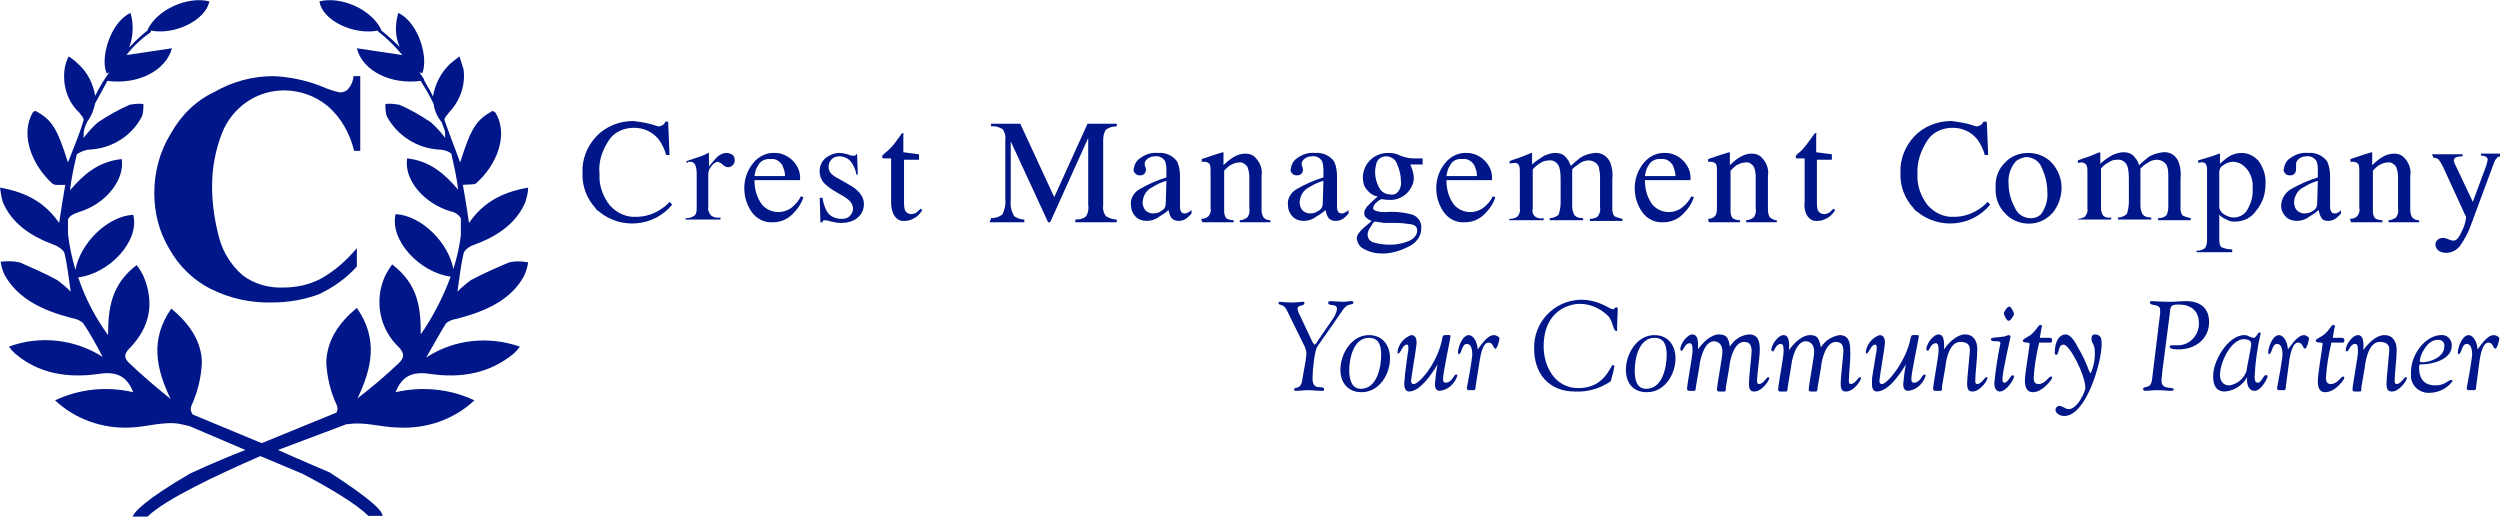
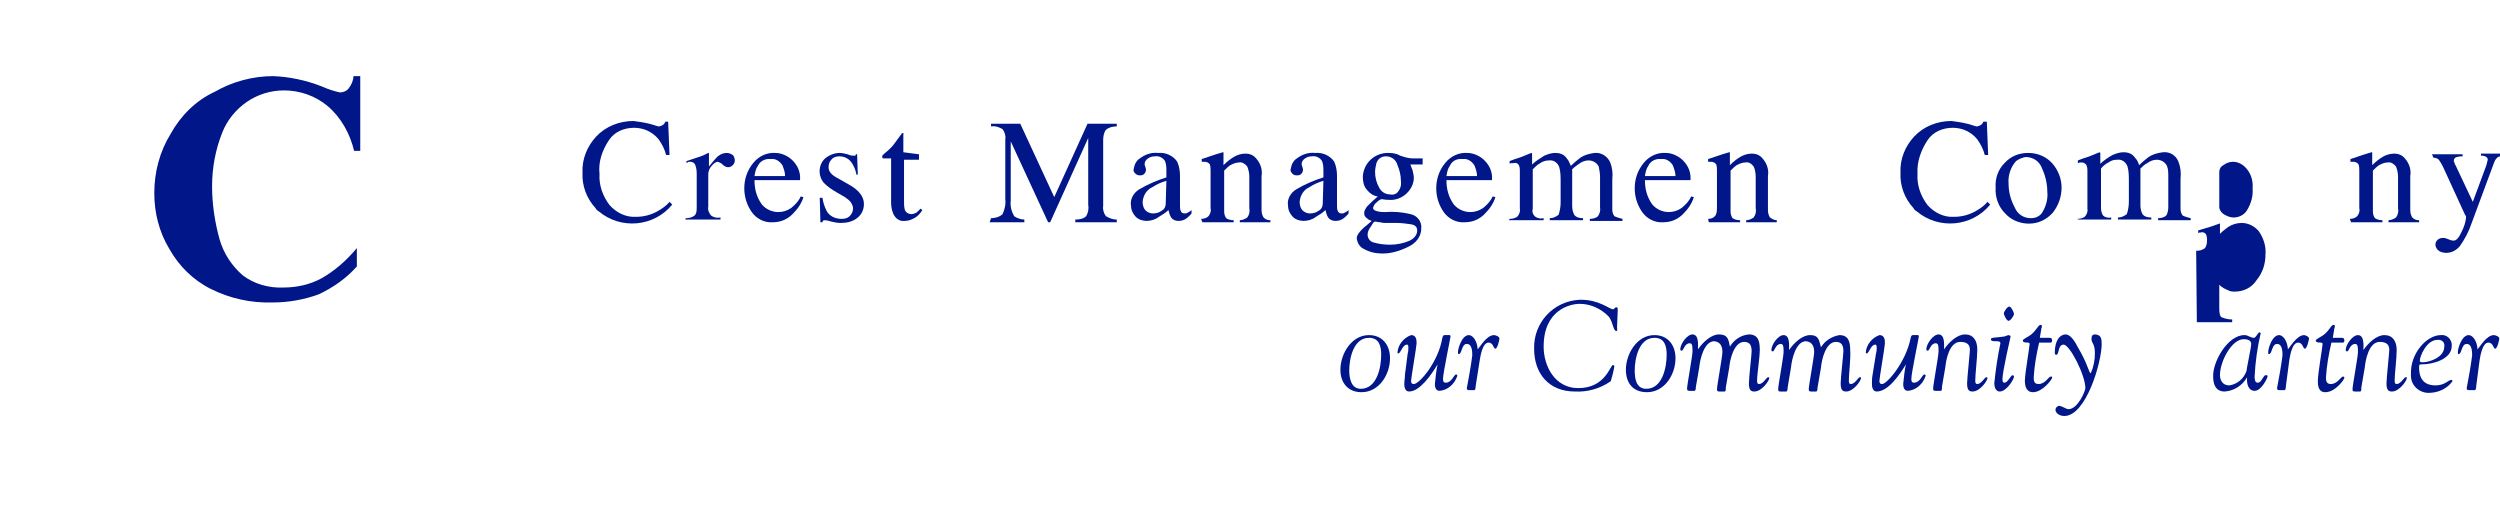
<svg xmlns="http://www.w3.org/2000/svg" version="1.1" id="Layer_1" x="0px" y="0px" viewBox="0 0 367.8 76" style="enable-background:new 0 0 367.8 76;" xml:space="preserve">
  <style type="text/css">
	.st0{fill:#001689;}
</style>
  <title>crest-logo</title>
  <path class="st0" d="M95.5,18.2c0.5,0.1,0.9,0.3,1.4,0.4c0.2,0,0.4-0.1,0.6-0.2c0.2-0.1,0.3-0.3,0.4-0.5h0.4l0.2,4.9H98  c-0.2-0.8-0.6-1.6-1.1-2.3c-0.9-1.1-2.2-1.7-3.6-1.7c-1.5,0-2.9,0.6-3.7,1.8c-1,1.5-1.6,3.2-1.4,5c-0.1,1.7,0.5,3.3,1.5,4.6  c1,1.1,2.4,1.8,3.9,1.7c1.1,0,2.2-0.3,3.1-0.8c0.7-0.4,1.3-0.8,1.8-1.4l0.4,0.4c-2.7,3.3-7.6,3.7-10.8,1c-0.2-0.1-0.4-0.3-0.5-0.5  c-1.3-1.4-2-3.3-1.9-5.2c-0.1-2,0.7-3.9,2-5.3c1.4-1.5,3.4-2.3,5.5-2.3C93.9,17.9,94.7,18,95.5,18.2z" />
  <path class="st0" d="M100.9,32.1c0.5,0,0.9-0.1,1.3-0.4c0.2-0.2,0.3-0.5,0.3-1.1v-4.8c0-0.5,0-1-0.2-1.5c-0.1-0.3-0.4-0.5-0.7-0.5  h-0.3L101,24v-0.3l1.2-0.4l0.9-0.3c0.3-0.1,0.7-0.3,1.1-0.5c0,0,0.1,0,0.1,0c0,0.1,0,0.1,0,0.2v1.8c0.4-0.5,0.8-1,1.3-1.5  c0.4-0.3,0.8-0.5,1.3-0.5c0.3,0,0.6,0.1,0.9,0.3c0.2,0.2,0.3,0.5,0.3,0.8c0,0.3-0.1,0.5-0.3,0.7c-0.2,0.2-0.4,0.3-0.7,0.3  c-0.3,0-0.6-0.2-0.8-0.4c-0.2-0.2-0.4-0.3-0.7-0.4c-0.2,0-0.6,0.2-0.9,0.6c-0.3,0.3-0.5,0.8-0.5,1.2v4.8c-0.1,0.5,0.1,0.9,0.4,1.3  c0.4,0.3,0.9,0.4,1.4,0.3v0.3h-5.2L100.9,32.1z" />
  <path class="st0" d="M116.6,23.6c0.8,0.8,1.2,1.8,1.1,2.9h-6.7c0,1.3,0.3,2.5,1.1,3.6c0.6,0.7,1.5,1.1,2.4,1.1  c0.7,0,1.3-0.2,1.9-0.6c0.6-0.5,1.1-1,1.4-1.7l0.4,0.1c-0.3,1-0.9,1.8-1.6,2.5c-0.8,0.8-1.8,1.2-2.9,1.2c-1.2,0.1-2.4-0.5-3.1-1.5  c-0.7-1-1.1-2.2-1.1-3.5c0-1.3,0.4-2.6,1.3-3.7c0.8-1,2-1.6,3.3-1.5C114.9,22.5,115.9,22.9,116.6,23.6z M111.5,24.4  c-0.3,0.4-0.4,0.9-0.5,1.5h4.5c0-0.6-0.2-1.1-0.4-1.6c-0.4-0.6-1-1-1.7-0.9C112.6,23.3,111.8,23.7,111.5,24.4L111.5,24.4z" />
  <path class="st0" d="M120.6,29.1h0.4c0.1,0.7,0.3,1.3,0.6,1.9c0.4,0.8,1.3,1.2,2.2,1.2c0.5,0,0.9-0.1,1.2-0.4  c0.3-0.3,0.5-0.7,0.5-1.1c0-0.3-0.1-0.6-0.3-0.9c-0.2-0.3-0.6-0.6-0.9-0.8l-1.2-0.7c-0.7-0.4-1.3-0.8-1.9-1.4  c-0.9-1.1-0.8-2.7,0.2-3.6c0.6-0.5,1.4-0.8,2.1-0.8c0.4,0,0.8,0.1,1.2,0.2c0.2,0.1,0.5,0.2,0.8,0.2c0.1,0,0.2,0,0.3,0  c0.1,0,0.1-0.1,0.1-0.2h0.2l0.1,3H126c-0.1-0.6-0.3-1.1-0.6-1.6c-0.4-0.7-1.1-1.1-1.9-1.1c-0.4,0-0.9,0.1-1.2,0.5  c-0.3,0.3-0.4,0.7-0.4,1.1c0,0.7,0.5,1.2,1.5,1.7l1.4,0.8c1.5,0.8,2.3,1.8,2.3,2.9c0,0.8-0.3,1.5-0.9,2c-0.7,0.6-1.6,0.8-2.5,0.8  c-0.5,0-1-0.1-1.4-0.2c-0.3-0.1-0.7-0.2-1-0.2c-0.1,0-0.2,0-0.2,0.1c-0.1,0.1-0.1,0.1-0.1,0.2h-0.3L120.6,29.1z" />
  <path class="st0" d="M135.2,22.7v0.8h-2.2v6.1c0,0.4,0,0.8,0.1,1.2c0.1,0.4,0.5,0.7,1,0.7c0.2,0,0.5-0.1,0.7-0.2  c0.2-0.2,0.5-0.4,0.6-0.6l0.3,0.2l-0.2,0.3c-0.3,0.4-0.7,0.8-1.2,1c-0.4,0.2-0.8,0.3-1.2,0.3c-0.8,0.1-1.4-0.4-1.7-1.1  c-0.2-0.5-0.3-1-0.3-1.6v-6.5h-1.2l-0.1-0.1c0,0,0-0.1,0-0.1c0-0.1,0-0.1,0-0.2l0.3-0.3c0.4-0.3,0.7-0.6,1.1-1  c0.2-0.2,0.7-0.9,1.5-2c0.1,0,0.1,0,0.2,0s0,0.1,0,0.2v2.6L135.2,22.7z" />
  <path class="st0" d="M145.8,32.1c0.6,0,1.3-0.2,1.7-0.6c0.3-0.7,0.5-1.4,0.4-2.2v-8.8c0.1-0.5-0.1-1.1-0.4-1.5  c-0.5-0.3-1.1-0.5-1.7-0.4v-0.4h4.3l5,10.8l4.9-10.8h4.3v0.4c-0.6,0-1.1,0.1-1.6,0.5c-0.3,0.4-0.4,1-0.4,1.5v9.7  c-0.1,0.5,0.1,1.1,0.4,1.5c0.5,0.3,1,0.5,1.6,0.5v0.4h-6.1v-0.4c0.6,0,1.2-0.1,1.6-0.5c0.3-0.5,0.4-1.1,0.3-1.7v-9.8l-5.6,12.4h-0.3  l-5.5-11.9v8.7c-0.1,0.8,0.1,1.6,0.5,2.3c0.4,0.3,1,0.5,1.5,0.5v0.4h-5.1L145.8,32.1z" />
  <path class="st0" d="M167.7,27.8c1.2-0.7,2.6-1.3,3.9-1.7v-0.9c0-0.5,0-1-0.2-1.5c-0.3-0.5-0.9-0.8-1.5-0.7c-0.4,0-0.7,0.1-1,0.3  c-0.3,0.2-0.5,0.5-0.5,0.8c0,0.1,0,0.3,0.1,0.4c0,0.2,0.1,0.3,0.1,0.4c0,0.3-0.1,0.6-0.4,0.8c-0.2,0.1-0.4,0.1-0.5,0.1  c-0.3,0-0.5-0.1-0.7-0.3c-0.2-0.2-0.3-0.4-0.2-0.7c0.1-0.6,0.4-1.2,0.9-1.5c0.8-0.6,1.7-0.9,2.7-0.8c1.1-0.1,2.2,0.4,2.8,1.3  c0.3,0.7,0.4,1.4,0.4,2.1v4.3c0,0.3,0,0.6,0.1,0.8c0.1,0.3,0.3,0.4,0.6,0.4c0.1,0,0.3,0,0.4-0.1c0.2-0.1,0.4-0.2,0.6-0.4v0.5  c-0.2,0.3-0.5,0.5-0.7,0.7c-0.4,0.3-0.8,0.4-1.2,0.4c-0.4,0-0.8-0.1-1.1-0.5c-0.2-0.3-0.3-0.7-0.4-1.1c-0.4,0.4-0.9,0.7-1.4,1  c-0.5,0.4-1.2,0.6-1.8,0.6c-0.6,0-1.2-0.2-1.6-0.6c-0.4-0.4-0.7-1-0.7-1.6C166.2,29.3,166.8,28.3,167.7,27.8z M171.6,26.6  c-0.7,0.2-1.4,0.5-2,0.9c-0.9,0.4-1.4,1.2-1.5,2.2c0,0.6,0.2,1.1,0.6,1.4c0.3,0.2,0.6,0.3,0.9,0.3c0.5,0,0.9-0.1,1.3-0.4  c0.4-0.2,0.6-0.6,0.6-1L171.6,26.6z" />
  <path class="st0" d="M176.7,32.2c0.4,0,0.8-0.1,1.1-0.4c0.3-0.4,0.4-0.8,0.3-1.2v-5.4c0-0.3,0-0.7-0.1-1c-0.2-0.3-0.5-0.4-0.8-0.4  h-0.2h-0.2v-0.4l2.1-0.7l1-0.3c0.1,0,0.1,0,0.1,0c0,0,0,0.1,0,0.2v1.7c0.5-0.5,1-0.9,1.5-1.2c0.5-0.3,1.1-0.5,1.7-0.5  c0.5,0,0.9,0.1,1.3,0.4c0.8,0.7,1.3,1.8,1.1,2.9v5c0,0.4,0.1,0.8,0.3,1.1c0.3,0.3,0.6,0.4,1,0.4v0.3h-4.5v-0.3  c0.4,0,0.8-0.2,1.1-0.4c0.3-0.4,0.4-0.9,0.3-1.4v-4.6c0-0.5-0.1-1-0.3-1.5c-0.3-0.4-0.8-0.7-1.2-0.6c-0.5,0-0.9,0.2-1.3,0.4  c-0.3,0.2-0.6,0.5-0.9,0.8v6c0,0.4,0.1,0.7,0.3,1c0.3,0.2,0.7,0.3,1.1,0.3v0.3h-4.6L176.7,32.2z" />
  <path class="st0" d="M190.8,27.8c1.2-0.7,2.6-1.3,3.9-1.7v-0.9c0-0.5,0-1-0.2-1.5c-0.3-0.5-0.9-0.8-1.5-0.7c-0.4,0-0.7,0.1-1,0.3  c-0.3,0.2-0.5,0.5-0.5,0.8c0,0.1,0,0.3,0.1,0.4c0,0.2,0.1,0.3,0.1,0.4c0,0.3-0.1,0.6-0.4,0.8c-0.2,0.1-0.3,0.1-0.5,0.1  c-0.3,0-0.6-0.1-0.7-0.3c-0.2-0.2-0.3-0.4-0.2-0.7c0.1-0.6,0.4-1.2,0.9-1.5c0.8-0.6,1.7-0.9,2.7-0.8c1.1-0.1,2.2,0.4,2.8,1.3  c0.3,0.7,0.4,1.4,0.4,2.1v4.3c0,0.3,0,0.6,0.1,0.8c0.1,0.3,0.3,0.4,0.6,0.4c0.1,0,0.3,0,0.4-0.1c0.2-0.1,0.4-0.2,0.6-0.4v0.5  c-0.2,0.3-0.5,0.5-0.7,0.7c-0.4,0.3-0.8,0.4-1.2,0.4c-0.4,0-0.8-0.1-1.1-0.5c-0.2-0.3-0.3-0.7-0.4-1.1c-0.4,0.4-0.9,0.7-1.4,1  c-0.5,0.4-1.2,0.6-1.8,0.6c-0.6,0-1.2-0.2-1.6-0.6c-0.4-0.4-0.7-1-0.7-1.6C189.3,29.3,189.9,28.3,190.8,27.8z M194.7,26.6  c-0.7,0.2-1.4,0.5-2,0.9c-0.9,0.4-1.4,1.2-1.5,2.2c0,0.6,0.2,1.1,0.6,1.4c0.3,0.2,0.6,0.3,0.9,0.3c0.5,0,0.9-0.1,1.3-0.4  c0.4-0.2,0.6-0.6,0.6-1L194.7,26.6z" />
  <path class="st0" d="M201,27.8c-0.4-0.5-0.5-1.2-0.5-1.8c0.1-2,1.7-3.5,3.7-3.5c0,0,0,0,0.1,0c0.6,0,1.2,0.1,1.7,0.4  c0.6,0.2,1.2,0.4,1.8,0.4h0.7c0.3,0,0.5,0,0.6,0h0.2v0.9h-1.8c0.1,0.3,0.2,0.6,0.3,0.8c0.1,0.4,0.2,0.8,0.2,1.2c0,0.8-0.4,1.6-1,2.2  c-0.7,0.7-1.7,1.1-2.7,1c-0.2,0-0.5,0-1-0.1c-0.2,0-0.5,0.2-0.8,0.5c-0.3,0.2-0.4,0.5-0.5,0.8c0,0.2,0.2,0.4,0.7,0.5  c0.4,0.1,0.7,0.1,1.1,0.1c1.2-0.1,2.5,0,3.7,0.3c1,0.2,1.7,1.1,1.6,2.1c0,1.2-0.8,2.2-1.9,2.7c-1.2,0.6-2.5,1-3.8,1  c-1,0-1.9-0.2-2.8-0.7c-0.6-0.3-0.9-0.9-1-1.5c0-0.3,0.1-0.5,0.3-0.8c0.3-0.4,0.7-0.8,1.1-1.1l0.7-0.6l0.1-0.1  c-0.3-0.1-0.5-0.2-0.7-0.4c-0.3-0.2-0.4-0.4-0.4-0.8c0-0.3,0.2-0.6,0.4-0.9c0.5-0.5,1-1,1.6-1.5C201.9,28.8,201.4,28.3,201,27.8z   M202.2,35.7c0.7,0.2,1.5,0.3,2.3,0.3c1,0,2-0.2,2.9-0.6c0.6-0.3,1.1-0.8,1.1-1.5c0-0.5-0.3-0.8-0.9-0.9c-0.7-0.1-1.4-0.2-2.1-0.2  h-0.8h-0.8c-0.3,0-0.5,0-0.8-0.1c-0.4,0-0.6-0.1-0.8-0.1s-0.3,0.2-0.6,0.7c-0.3,0.4-0.5,0.8-0.5,1.2  C201.2,35.1,201.6,35.6,202.2,35.7L202.2,35.7z M205.5,28.4c0.5-0.5,0.7-1.1,0.6-1.8c0-0.8-0.2-1.6-0.5-2.3  c-0.2-0.8-0.9-1.3-1.7-1.3c-0.7,0-1.2,0.4-1.4,1c-0.1,0.4-0.2,0.9-0.2,1.3c0,0.8,0.2,1.6,0.6,2.3c0.3,0.6,0.9,1,1.6,1  C204.9,28.7,205.2,28.6,205.5,28.4z" />
  <path class="st0" d="M218.4,23.6c0.8,0.8,1.2,1.8,1.1,2.9h-6.7c0,1.3,0.3,2.5,1.1,3.6c0.6,0.7,1.5,1.1,2.4,1.1  c0.7,0,1.3-0.2,1.9-0.6c0.6-0.5,1.1-1,1.4-1.7l0.4,0.1c-0.3,1-0.9,1.8-1.6,2.5c-0.8,0.8-1.8,1.2-2.9,1.2c-1.2,0.1-2.4-0.5-3.1-1.5  c-0.7-1-1.1-2.2-1.1-3.5c0-1.3,0.4-2.6,1.3-3.7c0.8-1,2-1.6,3.3-1.5C216.7,22.5,217.7,22.9,218.4,23.6z M213.3,24.4  c-0.3,0.4-0.4,0.9-0.5,1.5h4.5c0-0.6-0.2-1.1-0.4-1.6c-0.4-0.6-1-1-1.7-0.9C214.3,23.3,213.6,23.7,213.3,24.4L213.3,24.4z" />
  <path class="st0" d="M222.1,32.2c0.4,0,0.8-0.1,1.1-0.3c0.3-0.3,0.5-0.8,0.4-1.2v-5.5c0-0.3,0-0.7-0.2-1c-0.2-0.2-0.4-0.3-0.7-0.2  c-0.1,0-0.2,0-0.3,0c-0.1,0-0.2,0-0.3,0.1v-0.4l0.8-0.3c0.3-0.1,0.7-0.2,1.4-0.5s1-0.4,1-0.4c0,0,0.1,0,0.1,0.1c0,0,0,0.1,0,0.2v1.4  c0.5-0.5,1.2-0.9,1.8-1.3c0.5-0.2,1-0.4,1.6-0.4c0.7,0,1.3,0.2,1.7,0.8c0.3,0.3,0.4,0.7,0.6,1.1c0.4-0.4,0.9-0.8,1.4-1.2  c0.6-0.4,1.3-0.6,2.1-0.7c1-0.1,1.9,0.5,2.3,1.4c0.3,0.8,0.4,1.6,0.3,2.5v4.4c0,0.4,0.1,0.7,0.3,1c0.4,0.2,0.8,0.3,1.2,0.4v0.3h-4.8  v-0.3c0.4,0,0.9-0.1,1.2-0.4c0.2-0.3,0.4-0.8,0.3-1.2v-4.6c0-0.5-0.1-1-0.2-1.5c-0.3-0.6-0.9-0.9-1.5-0.9c-0.5,0-1,0.2-1.4,0.5  c-0.4,0.3-0.7,0.5-1,0.8v5.4c0,0.5,0.1,0.9,0.3,1.3c0.3,0.4,0.8,0.5,1.3,0.5v0.3h-4.9v-0.3c0.5,0,0.9-0.2,1.3-0.5  c0.2-0.6,0.3-1.2,0.3-1.8v-3c0-0.8,0-1.5-0.2-2.2c-0.2-0.6-0.8-1.1-1.5-1c-0.4,0-0.9,0.1-1.3,0.4c-0.4,0.2-0.8,0.6-1.1,0.9v5.8  c-0.2,0.6,0.2,1.3,0.9,1.4c0.2,0.1,0.4,0,0.7,0v0.3H222L222.1,32.2z" />
  <path class="st0" d="M247.6,23.6c0.8,0.8,1.2,1.8,1.1,2.9H242c0,1.3,0.3,2.5,1.1,3.6c0.6,0.7,1.5,1.1,2.4,1.1c0.7,0,1.3-0.2,1.9-0.6  c0.6-0.5,1.1-1,1.4-1.7l0.4,0.1c-0.3,1-0.9,1.8-1.6,2.5c-0.8,0.8-1.8,1.2-2.9,1.2c-1.2,0.1-2.4-0.5-3.1-1.5c-0.7-1-1.1-2.2-1.1-3.5  c0-1.3,0.4-2.6,1.3-3.7c0.8-1,2-1.6,3.3-1.5C245.9,22.5,246.9,22.9,247.6,23.6z M242.5,24.4c-0.3,0.4-0.4,0.9-0.5,1.5h4.5  c0-0.5-0.2-1.1-0.4-1.6c-0.4-0.6-1-1-1.7-0.9C243.6,23.3,242.8,23.7,242.5,24.4z" />
  <path class="st0" d="M251.3,32.2c0.4,0,0.7-0.1,1-0.4c0.2-0.2,0.3-0.6,0.3-1.2v-5.4c0-0.3,0-0.7-0.1-1c-0.2-0.3-0.5-0.4-0.8-0.4  h-0.2h-0.2v-0.4l2.1-0.7l1-0.3c0,0,0.1,0,0.1,0c0,0,0,0.1,0,0.2v1.7c0.5-0.5,1-0.9,1.5-1.2c0.5-0.3,1.1-0.5,1.7-0.5  c0.5,0,0.9,0.1,1.3,0.4c0.8,0.7,1.3,1.8,1.1,2.9v5c0,0.4,0.1,0.8,0.3,1.1c0.3,0.2,0.6,0.4,1,0.4v0.3h-4.5v-0.3  c0.4,0,0.8-0.2,1.1-0.4c0.3-0.4,0.4-0.9,0.3-1.4v-4.6c0-0.5-0.1-1.1-0.3-1.5c-0.3-0.4-0.7-0.7-1.2-0.6c-0.5,0-0.9,0.2-1.3,0.4  c-0.3,0.2-0.6,0.5-0.9,0.8v6c0,0.4,0.1,0.7,0.3,1c0.3,0.2,0.7,0.3,1.1,0.3v0.3h-4.6L251.3,32.2z" />
-   <path class="st0" d="M269.5,22.7v0.8h-2.2v6.1c0,0.4,0,0.8,0.1,1.2c0.1,0.4,0.5,0.7,1,0.7c0.2,0,0.5-0.1,0.7-0.2  c0.2-0.2,0.5-0.4,0.6-0.6l0.3,0.2l-0.2,0.3c-0.3,0.4-0.7,0.8-1.2,1c-0.4,0.2-0.8,0.3-1.2,0.3c-0.8,0.1-1.4-0.4-1.7-1.1  c-0.2-0.5-0.3-1.1-0.2-1.7v-6.4h-1.2l-0.1-0.1c0,0,0-0.1,0-0.1c0-0.1,0-0.1,0-0.2l0.3-0.3c0.4-0.3,0.7-0.6,1-1  c0.2-0.2,0.7-0.9,1.5-2c0.1,0,0.1,0,0.2,0s0,0.1,0,0.2v2.6L269.5,22.7z" />
  <path class="st0" d="M289.4,18.2c0.5,0.1,0.9,0.3,1.4,0.4c0.2,0,0.4-0.1,0.6-0.2c0.2-0.1,0.3-0.3,0.4-0.5h0.5l0.2,4.9H292  c-0.2-0.8-0.6-1.6-1.1-2.3c-0.9-1.1-2.2-1.7-3.6-1.7c-1.5,0-2.9,0.6-3.7,1.8c-1,1.5-1.6,3.2-1.5,5c-0.1,1.7,0.5,3.3,1.5,4.6  c1,1.1,2.4,1.8,3.9,1.7c1.1,0,2.2-0.3,3.1-0.8c0.7-0.4,1.3-0.8,1.8-1.4l0.4,0.4c-2.7,3.3-7.6,3.7-10.8,1c-0.2-0.1-0.4-0.3-0.5-0.5  c-1.3-1.4-2-3.3-1.9-5.2c-0.1-2,0.7-3.9,2-5.3c1.4-1.5,3.4-2.3,5.5-2.3C287.8,17.9,288.6,18,289.4,18.2z" />
  <path class="st0" d="M294.9,24c0.9-1,2.1-1.5,3.5-1.5c1.3,0,2.6,0.5,3.5,1.5c0.9,1,1.4,2.3,1.4,3.6c0,1.4-0.5,2.7-1.3,3.7  c-0.9,1-2.1,1.6-3.5,1.6c-1.3,0-2.6-0.5-3.5-1.5c-1-1-1.5-2.4-1.4-3.8C293.5,26.2,294,24.9,294.9,24z M296.6,23.7  c-0.8,0.9-1.2,2.1-1.1,3.3c0,1.2,0.3,2.4,0.9,3.5c0.4,1,1.3,1.6,2.4,1.6c0.8,0,1.5-0.4,1.8-1.1c0.5-0.9,0.7-1.9,0.6-2.8  c0-1.2-0.3-2.4-0.8-3.5c-0.4-1-1.3-1.6-2.4-1.6C297.5,23.2,297,23.4,296.6,23.7L296.6,23.7z" />
  <path class="st0" d="M305.6,32.2c0.4,0,0.8-0.1,1.1-0.3c0.3-0.3,0.5-0.8,0.4-1.2v-5.5c0-0.3,0-0.7-0.2-1c-0.2-0.2-0.4-0.3-0.6-0.3  c-0.1,0-0.2,0-0.3,0l-0.3,0.1v-0.4l0.8-0.3c0.3-0.1,0.7-0.2,1.4-0.5s1-0.4,1-0.4s0,0,0.1,0.1c0,0.1,0,0.1,0,0.2v1.4  c0.5-0.5,1.1-0.9,1.8-1.3c0.5-0.2,1-0.4,1.6-0.4c0.7,0,1.3,0.2,1.7,0.8c0.3,0.3,0.5,0.7,0.6,1.1c0.4-0.4,0.9-0.8,1.4-1.2  c0.6-0.4,1.3-0.6,2.1-0.7c1-0.1,1.9,0.4,2.3,1.4c0.3,0.8,0.4,1.6,0.3,2.5v4.4c0,0.4,0.1,0.7,0.3,1c0.4,0.2,0.8,0.3,1.2,0.4v0.3h-4.8  v-0.3c0.4,0,0.9-0.1,1.2-0.4c0.2-0.3,0.3-0.8,0.3-1.2v-4.6c0-0.5,0-1-0.2-1.5c-0.3-0.6-0.9-0.9-1.5-0.9c-0.5,0-1,0.2-1.4,0.5  c-0.4,0.2-0.7,0.5-1,0.8v5.4c0,0.5,0.1,0.9,0.3,1.3c0.3,0.4,0.8,0.5,1.3,0.5v0.3h-4.9v-0.3c0.5,0,0.9-0.2,1.3-0.5  c0.2-0.6,0.3-1.2,0.3-1.8v-3c0-0.8,0-1.5-0.2-2.2c-0.2-0.6-0.8-1.1-1.5-1c-0.5,0-0.9,0.1-1.3,0.4c-0.4,0.2-0.8,0.5-1.1,0.9v5.8  c0,0.4,0.1,0.8,0.3,1.1c0.3,0.3,0.8,0.4,1.2,0.3v0.3h-4.8L305.6,32.2z" />
-   <path class="st0" d="M323.1,36.9c0.5,0,0.9-0.1,1.3-0.4c0.2-0.3,0.3-0.7,0.3-1.1V25.1c0-0.3,0-0.7-0.2-1c-0.2-0.2-0.5-0.3-0.7-0.2  h-0.2l-0.2,0.1v-0.4l1-0.3c0,0,0.8-0.2,2.1-0.7c0,0,0.1,0,0.1,0c0,0,0,0.1,0,0.1v1.4c0.4-0.4,0.8-0.7,1.2-1c0.6-0.4,1.3-0.6,2-0.6  c1,0,1.9,0.5,2.5,1.2c0.7,1,1.1,2.2,1,3.4c0,1.4-0.4,2.7-1.3,3.8c-0.7,1.1-1.9,1.7-3.2,1.7c-0.3,0-0.7,0-1-0.2  c-0.5-0.2-0.9-0.4-1.3-0.8v3.5c0,0.7,0.1,1.2,0.4,1.3c0.5,0.2,1,0.3,1.5,0.3v0.4h-5.2L323.1,36.9z M327.3,31.6  c0.4,0.2,0.8,0.4,1.3,0.4c0.8,0,1.6-0.4,2-1.1c0.6-1,0.9-2.1,0.8-3.2c0.1-1-0.2-2.1-0.9-2.9c-0.5-0.6-1.2-1-2-1  c-0.5,0-1,0.2-1.4,0.5c-0.4,0.2-0.6,0.6-0.6,1v5.3C326.6,31,326.9,31.4,327.3,31.6z" />
-   <path class="st0" d="M337.1,27.8c1.2-0.7,2.6-1.3,3.9-1.7v-0.9c0-0.5,0-1-0.2-1.5c-0.3-0.5-0.9-0.8-1.5-0.7c-0.4,0-0.7,0.1-1,0.3  c-0.3,0.2-0.5,0.5-0.5,0.8c0,0.1,0,0.3,0,0.4c0,0.2,0,0.3,0,0.4c0,0.3-0.1,0.6-0.4,0.8c-0.2,0.1-0.3,0.1-0.5,0.1  c-0.3,0-0.6-0.1-0.7-0.3c-0.2-0.2-0.3-0.4-0.2-0.7c0.1-0.6,0.4-1.2,0.9-1.5c0.8-0.6,1.7-0.9,2.7-0.8c1.1-0.1,2.2,0.4,2.8,1.3  c0.3,0.7,0.4,1.4,0.4,2.1v4.3c0,0.3,0,0.6,0.1,0.8c0.1,0.3,0.3,0.4,0.6,0.4c0.1,0,0.3,0,0.4-0.1c0.2-0.1,0.4-0.2,0.5-0.4v0.5  c-0.2,0.3-0.5,0.5-0.7,0.7c-0.4,0.3-0.8,0.4-1.2,0.4c-0.4,0-0.8-0.1-1-0.5c-0.2-0.3-0.3-0.7-0.4-1.1c-0.4,0.4-0.9,0.7-1.4,1  c-0.5,0.4-1.2,0.6-1.8,0.6c-0.6,0-1.2-0.2-1.6-0.6c-0.4-0.4-0.7-1-0.7-1.6C335.6,29.3,336.2,28.3,337.1,27.8z M341,26.6  c-0.7,0.2-1.4,0.5-2,0.9c-0.9,0.4-1.4,1.2-1.5,2.2c0,0.6,0.2,1.1,0.6,1.4c0.3,0.2,0.6,0.3,0.9,0.3c0.5,0,0.9-0.1,1.3-0.4  c0.4-0.2,0.6-0.6,0.6-1L341,26.6z" />
+   <path class="st0" d="M323.1,36.9c0.5,0,0.9-0.1,1.3-0.4c0.2-0.3,0.3-0.7,0.3-1.1c0-0.3,0-0.7-0.2-1c-0.2-0.2-0.5-0.3-0.7-0.2  h-0.2l-0.2,0.1v-0.4l1-0.3c0,0,0.8-0.2,2.1-0.7c0,0,0.1,0,0.1,0c0,0,0,0.1,0,0.1v1.4c0.4-0.4,0.8-0.7,1.2-1c0.6-0.4,1.3-0.6,2-0.6  c1,0,1.9,0.5,2.5,1.2c0.7,1,1.1,2.2,1,3.4c0,1.4-0.4,2.7-1.3,3.8c-0.7,1.1-1.9,1.7-3.2,1.7c-0.3,0-0.7,0-1-0.2  c-0.5-0.2-0.9-0.4-1.3-0.8v3.5c0,0.7,0.1,1.2,0.4,1.3c0.5,0.2,1,0.3,1.5,0.3v0.4h-5.2L323.1,36.9z M327.3,31.6  c0.4,0.2,0.8,0.4,1.3,0.4c0.8,0,1.6-0.4,2-1.1c0.6-1,0.9-2.1,0.8-3.2c0.1-1-0.2-2.1-0.9-2.9c-0.5-0.6-1.2-1-2-1  c-0.5,0-1,0.2-1.4,0.5c-0.4,0.2-0.6,0.6-0.6,1v5.3C326.6,31,326.9,31.4,327.3,31.6z" />
  <path class="st0" d="M345.7,32.2c0.4,0,0.8-0.1,1.1-0.4c0.3-0.4,0.4-0.8,0.3-1.2v-5.4c0-0.3,0-0.7-0.1-1c-0.2-0.3-0.5-0.4-0.8-0.4  h-0.2h-0.2v-0.4l2.1-0.7l1-0.3c0,0,0.1,0,0.1,0c0,0,0,0.1,0,0.2v1.7c0.5-0.5,1-0.9,1.5-1.2c0.5-0.3,1.1-0.5,1.7-0.5  c0.5,0,0.9,0.1,1.3,0.4c0.8,0.7,1.3,1.8,1.1,2.9v5c0,0.4,0.1,0.8,0.3,1.1c0.3,0.3,0.6,0.4,1,0.4v0.3h-4.5v-0.3  c0.4,0,0.8-0.2,1.1-0.4c0.3-0.4,0.4-0.9,0.3-1.4v-4.6c0-0.5-0.1-1-0.3-1.5c-0.3-0.4-0.8-0.7-1.2-0.6c-0.5,0-0.9,0.2-1.3,0.4  c-0.3,0.2-0.6,0.5-0.9,0.8v6c0,0.4,0.1,0.7,0.3,1c0.3,0.2,0.7,0.3,1.1,0.3v0.3h-4.6L345.7,32.2z" />
  <path class="st0" d="M357.8,22.7h4.5V23c-0.3,0-0.5,0-0.8,0.1c-0.3,0-0.5,0.3-0.5,0.5c0,0.1,0,0.2,0.1,0.3c0,0.2,0.1,0.3,0.2,0.5  l2.5,5.3l2-5.4c0-0.1,0.1-0.3,0.1-0.4c0-0.1,0.1-0.3,0.1-0.4c0-0.2-0.1-0.3-0.2-0.4c-0.1-0.1-0.3-0.1-0.5-0.2h-0.3v-0.3h2.9V23  c-0.2,0-0.5,0.1-0.6,0.3c-0.2,0.2-0.3,0.4-0.4,0.7l-3.3,8.9c-0.4,1.2-1,2.3-1.7,3.3c-0.5,0.6-1.2,1-2,1c-0.4,0-0.8-0.1-1.1-0.3  c-0.3-0.2-0.5-0.6-0.5-0.9c0-0.3,0.1-0.5,0.3-0.7c0.2-0.2,0.5-0.3,0.8-0.3c0.3,0,0.6,0.1,0.8,0.2c0.2,0.1,0.5,0.2,0.8,0.2  c0.4,0,0.8-0.5,1.2-1.4c0.3-0.6,0.5-1.2,0.6-1.9c0-0.1,0-0.2,0-0.2c0-0.1,0-0.2-0.1-0.2l-3.3-7.2c-0.2-0.4-0.4-0.7-0.6-1  c-0.2-0.2-0.5-0.3-0.8-0.3L357.8,22.7z" />
-   <path class="st0" d="M192.1,53c0-0.3,0.1-0.7,0.1-1c0-0.3-0.1-0.6-0.2-0.9l-2.7-5.5c-0.5-1-1.2-0.6-1.2-1c0-0.1,0-0.2,0.2-0.2  s0.8,0.1,1.8,0.1c0.6,0,1.4-0.1,1.6-0.1s0.2,0,0.2,0.2c0,0.5-1,0.2-1,0.8c0,0.2,0.1,0.5,0.2,0.7l1.7,3.6c0.3,0.7,0.5,1,0.6,1  s0.3-0.2,0.5-0.6l2.2-3.2c0.3-0.4,0.5-0.9,0.6-1.4c0-1-1.3-0.3-1.3-1c0-0.1,0.1-0.2,0.4-0.2s1.3,0.1,1.8,0.1c0.4,0,0.8-0.1,1.2-0.1  c0.3,0,0.3,0.1,0.3,0.2c0,0.5-0.7,0-1.4,0.9l-3.9,5.6c-0.4,0.6-0.7,3.4-0.7,4.7c0,2,1.7,0.8,1.7,1.6c0,0.2-0.1,0.2-0.3,0.2  c-0.9,0-1.4-0.1-2-0.1s-1.2,0.1-1.9,0.1c-0.2,0-0.2-0.1-0.2-0.2c0-0.5,1,0.2,1.2-1.5L192.1,53z" />
  <path class="st0" d="M197.2,54.4c0-2.3,1.6-5.1,4.2-5.1c2,0,3.1,1.5,3.1,3.4c0,2.4-1.6,5-4.2,5C198.3,57.7,197.2,56.3,197.2,54.4z   M200.2,57.2c2.4,0,3-3.2,3-5c0-1.3-0.3-2.5-1.8-2.5c-2.3,0-2.9,3.1-2.9,4.8C198.5,55.7,198.8,57.2,200.2,57.2z" />
  <path class="st0" d="M207.1,52c0.1-0.3,0.1-0.6,0.1-0.9c0-0.1,0-0.4-0.2-0.4c-0.7,0-0.9,1.3-1.3,1.3c-0.1,0-0.1-0.1-0.1-0.2  c0.1-1.1,0.9-2.1,2-2.5c0.9,0,0.8,1,0.8,1.3c0,0.2-0.2,1.4-0.4,2.7s-0.4,2.5-0.4,2.7s0,0.5,0.4,0.5c0.8,0,3.6-3.2,4.2-6.8  c0.1-0.4,0.2-0.4,0.4-0.4h0.6c0.1,0,0.2,0,0.2,0.2s-1.1,5.4-1.1,6.2c0,0.3,0,0.6,0.4,0.6c0.9,0,1.2-1.2,1.5-1.2c0.1,0,0.2,0,0.2,0.2  c-0.4,1.2-1.4,2.1-2.6,2.2c-0.6,0-0.7-0.6-0.7-1c0.1-1,0.2-2,0.4-2.9l0,0c-0.9,1.5-2.6,4-4.2,4c-0.2,0-0.7-0.1-0.7-1.1  c0-0.5,0.1-0.9,0.1-1.4L207.1,52z" />
  <path class="st0" d="M220.6,49.8c0,0.2-0.3,1.5-0.6,1.5s-0.3-0.9-1-0.9c-0.9,0-1.2,2-1.3,2.6l-0.6,3.8c0,0.4-0.1,0.6-0.2,0.6h-0.7  c-0.2,0-0.4,0-0.4-0.3c0.3-1.6,0.6-3.2,0.8-4.8c0-0.5,0-1.7-0.8-1.7s-0.7,1.5-1.2,1.5c-0.1,0-0.1-0.1-0.1-0.3c0-0.6,0.6-2.5,1.6-2.5  c0.5,0,1.2,0.7,1.3,2.1c0.3-0.3,1.3-2.1,2.4-2.1C220,49.3,220.6,49.5,220.6,49.8z" />
  <path class="st0" d="M237.9,48.1c0,0.2,0.1,0.6-0.1,0.6c-0.5,0-0.5-1.5-1.2-2.2c-1.1-1.1-2.6-1.8-4.2-1.8c-1.3,0-5.3,0.8-5.3,6.3  c0,2.8,1.6,6.1,5.1,6.1c4,0,4.7-3.4,5.1-3.4c0.1,0,0.2,0.1,0.2,0.2c-0.1,0.7-0.3,1.4-0.5,2.1c0,0.1-0.2,0.2-0.2,0.2  c-1.5,1-3.3,1.5-5.1,1.4c-3.8,0-6-2.6-6-6.3c-0.1-3.8,2.8-7,6.7-7.2c0.1,0,0.1,0,0.2,0c2.7,0,4.2,1.4,4.7,1.4c0.2,0,0.3-0.3,0.5-0.3  s0.2,0.2,0.2,0.4L237.9,48.1z" />
  <path class="st0" d="M239.2,54.4c0-2.3,1.6-5.1,4.2-5.1c2,0,3.1,1.5,3.1,3.4c0,2.4-1.6,5-4.2,5C240.2,57.7,239.2,56.3,239.2,54.4z   M242.2,57.2c2.4,0,3-3.2,3-5c0-1.3-0.3-2.5-1.8-2.5c-2.3,0-2.9,3.1-2.9,4.8C240.5,55.7,240.7,57.2,242.2,57.2L242.2,57.2z" />
  <path class="st0" d="M258.5,56c0,0.4,0.1,0.5,0.3,0.5c0.6,0,1.1-1,1.3-1c0.1,0,0.2,0,0.2,0.1c0,0.4-1.1,2-2.2,2  c-0.5,0-0.8-0.2-0.8-1.2c0-0.4,0.1-1.5,0.2-2.5s0.2-2,0.2-2.2c0-0.8-0.2-1.4-1.1-1.4c-1.5,0-2.1,2.6-2.2,3.8l-0.5,2.9  c0,0.4,0,0.6-0.2,0.6H253c-0.2,0-0.4,0-0.4-0.3c0-0.6,0.8-4.8,0.8-5.5s-0.2-1.5-1.2-1.6c-1.5,0-2.1,2.7-2.2,3.8l-0.5,2.9  c0,0.4-0.1,0.6-0.2,0.6h-0.7c-0.2,0-0.4,0-0.4-0.3c0-0.6,0.8-4.8,0.8-5.5s0-1.2-0.4-1.2c-0.8,0-0.9,1.1-1.2,1.1  c-0.1,0-0.2-0.1-0.2-0.2c0-0.8,1-2.2,1.8-2.2c1,0,0.8,1.7,0.8,2.2l0,0c0.7-1,1.9-2.2,3.1-2.2s1.4,0.6,1.6,1.8c0.6-1,1.6-1.7,2.8-1.8  c1.3,0,1.6,0.9,1.6,2.2S258.5,55,258.5,56z" />
  <path class="st0" d="M272,56c0,0.4,0.1,0.5,0.3,0.5c0.6,0,1.1-1,1.3-1c0.1,0,0.2,0,0.2,0.1c0,0.4-1.1,2-2.2,2  c-0.5,0-0.8-0.2-0.8-1.2c0-0.4,0.1-1.5,0.2-2.5s0.2-2,0.2-2.2c0-0.8-0.2-1.4-1.1-1.4c-1.5,0-2.1,2.6-2.2,3.8l-0.5,2.9  c0,0.4-0.1,0.6-0.2,0.6h-0.7c-0.2,0-0.4,0-0.4-0.3c0-0.6,0.8-4.8,0.8-5.5s-0.2-1.5-1.2-1.6c-1.5,0-2.1,2.7-2.2,3.8L263,57  c0,0.4-0.1,0.6-0.2,0.6H262c-0.2,0-0.4,0-0.4-0.3c0-0.6,0.8-4.8,0.8-5.5s0-1.2-0.4-1.2c-0.8,0-0.9,1.1-1.2,1.1  c-0.1,0-0.2-0.1-0.2-0.2c0-0.8,1-2.2,1.8-2.2c1,0,0.8,1.7,0.8,2.2l0,0c0.7-1,1.9-2.2,3.1-2.2s1.3,0.6,1.6,1.8c0.6-1,1.6-1.6,2.7-1.8  c1.3,0,1.6,0.9,1.6,2.2C272.3,52.8,272,55,272,56z" />
  <path class="st0" d="M276,52c0.1-0.3,0.1-0.6,0.1-0.9c0-0.1,0-0.4-0.2-0.4c-0.7,0-0.9,1.3-1.3,1.3c-0.1,0-0.1-0.1-0.1-0.2  c0.1-1.1,0.9-2.1,2-2.5c0.9,0,0.8,1,0.8,1.3c0,0.2-0.2,1.4-0.4,2.7s-0.4,2.5-0.4,2.7s0,0.5,0.4,0.5c0.7,0,3.5-3.2,4.2-6.8  c0.1-0.4,0.2-0.4,0.4-0.4h0.6c0.1,0,0.2,0,0.2,0.2s-1.1,5.4-1.1,6.2c0,0.3,0,0.6,0.4,0.6c0.9,0,1.2-1.2,1.5-1.2c0.1,0,0.2,0,0.2,0.2  c-0.4,1.2-1.4,2.1-2.6,2.2c-0.6,0-0.7-0.6-0.7-1c0.1-1,0.2-2,0.4-2.9l0,0c-0.9,1.5-2.6,4-4.3,4c-0.2,0-0.7-0.1-0.7-1.1  c0-0.5,0-0.9,0.1-1.4L276,52z" />
  <path class="st0" d="M290.6,56c0,0.4,0.1,0.5,0.3,0.5c0.6,0,1.1-1,1.3-1c0.1,0,0.2,0,0.2,0.1c0,0.4-1.1,2-2.2,2  c-0.5,0-0.8-0.2-0.8-1.2c0-0.7,0.4-4.4,0.4-4.7s0.2-1.4-1.4-1.4s-2.1,2.6-2.2,3.7l-0.5,2.9c0,0.4,0,0.6-0.2,0.6h-0.7  c-0.2,0-0.4,0-0.4-0.3c0-0.6,0.8-4.8,0.8-5.5s0-1.2-0.4-1.2c-0.8,0-0.9,1.1-1.2,1.1c-0.1,0-0.2-0.1-0.2-0.2c0-0.8,1-2.2,1.8-2.2  c1,0,0.8,1.7,0.8,2.2l0,0c0.7-1,1.9-2.2,3.1-2.2s1.8,0.9,1.8,2.2S290.6,55,290.6,56z" />
  <path class="st0" d="M294.9,56.3c0.5,0,0.9-1.1,1.2-1.1c0.1,0,0.2,0.1,0.2,0.2c0,0,0,0,0,0c0,0.4-1.1,2.2-2.1,2.2  c-0.6,0-0.8-0.7-0.8-1.2c0.2-2,0.5-4,0.9-5.9c0-0.6-1.4,0-1.4-0.6c0-0.3,0.8-0.2,2-0.4c0.3-0.1,0.5-0.2,0.6-0.2s0.3,0.1,0.3,0.2  s-1.2,5.1-1.2,6.3C294.6,56.2,294.7,56.3,294.9,56.3z M295.5,47.2c-0.3,0-0.7-0.9-0.7-1.1s0.5-1,0.8-1s0.7,0.9,0.7,1.1  S295.8,47.2,295.5,47.2L295.5,47.2z" />
  <path class="st0" d="M301.4,49.7c0.3,0,0.5,0,0.5,0.4s-0.3,0.3-0.5,0.3h-1.4c-0.4,1.7-0.7,3.4-0.8,5.1c0,0.4,0,1,0.7,1  c1,0,1.5-1.1,1.8-1.1s0.2,0.1,0.2,0.2c0,0.2-1.4,2.1-2.8,2.1c-1,0-1.2-0.9-1.2-1.7c0-1,0.7-5,0.7-5.4s-1,0-1-0.5  c0-0.1,0.1-0.2,0.8-0.6c1.1-0.6,1.4-1.7,1.8-1.7c0.1,0,0.2,0,0.2,0.2s-0.1,0.3-0.1,0.5l-0.2,1.2L301.4,49.7z" />
  <path class="st0" d="M309.2,50.6c0,2.7-2.3,10.6-5.5,10.6c-0.8,0-1.3-0.5-1.3-0.9c0-0.3,0.2-0.5,0.5-0.6c0,0,0,0,0,0  c0.4,0,1.1,0.5,1.4,0.5c1.4,0,2.5-2.7,2.5-3.1c0-1.9-2.3-6.4-3.2-6.4s-0.6,1.5-1.1,1.5c-0.1,0-0.2-0.1-0.2-0.3  c0-1.9,0.8-2.7,1.6-2.7s1.5,1.3,1.8,1.9c1.5,2.5,1.6,3.8,1.9,3.8c0.4-0.9,0.6-1.9,0.6-2.9c0-1.5-0.5-1.5-0.5-2.1s0.2-0.7,0.6-0.7  C309.1,49.3,309.2,49.8,309.2,50.6z" />
-   <path class="st0" d="M318.1,54.8c0,0.4-0.1,0.8-0.1,1.2c0,1.5,1.8,0.8,1.8,1.3c0,0.2-0.3,0.2-0.5,0.2c-0.5,0-1-0.1-1.9-0.1  c-0.7,0-1.4,0.1-1.6,0.1s-0.5,0-0.5-0.2c0-0.7,1.1,0.1,1.3-1.4l1.2-9.8c0-0.2,0-0.3,0-0.5c0-1-1.5-0.5-1.5-1.1  c0-0.2,0.1-0.2,0.4-0.2s0.8,0.1,2.7,0.1c0.7,0,1.5-0.1,2.2-0.1c2.1,0,3.4,1,3.4,3.1c0,2.5-2.1,4-4.4,4c-0.5,0-1.4,0-1.4-0.4  c0-0.1,0.1-0.2,0.3-0.2s0.4,0,0.7,0c1.8,0.1,3.2-1.3,3.3-3c0-0.1,0-0.2,0-0.3c0-1.8-1.2-2.7-3-2.7c-1.2,0-1.2,0.3-1.3,1.5  L318.1,54.8z" />
  <path class="st0" d="M330.2,49.3c0.3,0,0.5,0.1,0.7,0.2c0.2,0.1,0.5,0.2,0.7,0.2c0.3,0,0.6-0.8,0.8-0.8c0.1,0,0.2,0.1,0.2,0.1  c0,0,0,0,0,0c-0.5,2.1-0.8,4.3-0.9,6.4c0,0.9,0.3,0.9,0.5,0.9c0.5,0,0.8-1.1,1.1-1.1s0.3,0,0.3,0.2s-0.9,2.1-1.9,2.1s-1.2-1.2-1.1-2  l0,0c-0.7,1.2-1.9,2-3.3,2.1c-1.3,0-1.7-1-1.7-2.2C325.5,53.3,327.7,49.3,330.2,49.3z M328,56.7c1.2-0.2,2.1-1,2.5-2.1  c0-0.3,0.7-3.5,0.7-4c0-0.3-0.2-0.7-1.1-0.7c-1.8,0-3.5,3.3-3.5,5.3C326.6,55.5,326.7,56.7,328,56.7L328,56.7z" />
  <path class="st0" d="M339.7,49.8c0,0.2-0.3,1.5-0.6,1.5s-0.3-0.9-1-0.9c-0.9,0-1.2,2-1.3,2.6l-0.5,3.8c0,0.4-0.1,0.6-0.2,0.6h-0.7  c-0.2,0-0.4,0-0.4-0.3c0.3-1.6,0.6-3.2,0.8-4.8c0-0.5,0-1.7-0.8-1.7s-0.7,1.5-1.2,1.5c-0.1,0-0.1-0.1-0.1-0.3c0-0.6,0.6-2.5,1.6-2.5  c0.5,0,1.2,0.7,1.3,2.1c0.3-0.3,1.3-2.1,2.4-2.1C339.1,49.3,339.7,49.5,339.7,49.8z" />
  <path class="st0" d="M344.4,49.7c0.3,0,0.5,0,0.5,0.4s-0.3,0.3-0.5,0.3h-1.4c-0.4,1.7-0.7,3.4-0.8,5.1c0,0.4,0,1,0.7,1  c1,0,1.5-1.1,1.8-1.1c0.2,0,0.2,0.1,0.2,0.2c0,0.2-1.3,2.1-2.8,2.1c-1,0-1.1-0.9-1.1-1.7c0-1,0.7-5,0.7-5.4s-1,0-1-0.5  c0-0.1,0.1-0.2,0.8-0.6c1.1-0.6,1.4-1.7,1.8-1.7c0.1,0,0.2,0,0.2,0.2s-0.1,0.3-0.1,0.5l-0.2,1.2L344.4,49.7z" />
  <path class="st0" d="M352.3,56c0,0.4,0.1,0.5,0.3,0.5c0.6,0,1.1-1,1.3-1s0.2,0,0.2,0.1c0,0.4-1.1,2-2.2,2c-0.5,0-0.8-0.2-0.8-1.2  c0-0.7,0.4-4.4,0.4-4.7s0.2-1.4-1.4-1.4s-2.1,2.7-2.2,3.8l-0.5,2.9c0,0.4,0,0.6-0.2,0.6h-0.7c-0.2,0-0.4,0-0.4-0.3  c0-0.6,0.8-4.8,0.8-5.5s0-1.2-0.4-1.2c-0.8,0-0.9,1.1-1.2,1.1c-0.1,0-0.2-0.1-0.2-0.2c0-0.8,1-2.2,1.8-2.2c1,0,0.8,1.7,0.8,2.2l0,0  c0.7-1,1.9-2.2,3.1-2.2s1.8,0.9,1.8,2.2S352.3,55,352.3,56z" />
  <path class="st0" d="M359.1,49.3c0.8-0.1,1.5,0.5,1.6,1.3c0,0.1,0,0.2,0,0.3c0,2-2.9,2.7-4.3,2.7c-0.5,0-0.5,0-0.5,0.5  c0,1.9,1,2.6,2.4,2.6s1.9-0.8,2.3-0.8c0.1,0,0.2,0,0.2,0.2c-0.8,1.1-2.1,1.7-3.5,1.7c-1.4,0-2.6-1.1-2.6-2.5c0-0.1,0-0.2,0-0.3  C354.6,52,357,49.3,359.1,49.3z M356,53.1c0,0.1,0.1,0.2,0.4,0.2c1,0,3.2-0.7,3.2-2.3c0.1-0.5-0.2-0.9-0.7-1c-0.1,0-0.2,0-0.3,0  C357,50,356,52.4,356,53.1L356,53.1z" />
  <path class="st0" d="M367.7,49.8c0,0.2-0.3,1.5-0.6,1.5s-0.3-0.9-1-0.9c-0.9,0-1.2,2-1.3,2.6l-0.5,3.8c0,0.4-0.1,0.6-0.2,0.6h-0.8  c-0.2,0-0.4,0-0.4-0.3c0.3-1.6,0.6-3.2,0.8-4.8c0-0.5,0-1.7-0.8-1.7s-0.7,1.5-1.2,1.5c-0.1,0-0.1-0.1-0.1-0.3c0-0.6,0.6-2.5,1.6-2.5  c0.5,0,1.2,0.7,1.3,2.1c0.3-0.3,1.3-2.1,2.4-2.1C367.1,49.3,367.7,49.5,367.7,49.8z" />
  <path class="st0" d="M25.1,19.7c-1.6,2.6-2.4,5.6-2.4,8.7c0,2.9,0.7,5.7,2.2,8.2c1.4,2.5,3.5,4.6,6.1,5.9c2.8,1.4,5.9,2.1,9.1,2  c2.3,0,4.6-0.4,6.8-1.2c2.1-1,4-2.3,5.6-4.1v-2.7c-1.5,1.8-3.3,3.4-5.3,4.5c-1.7,0.9-3.6,1.3-5.5,1.3c-2.1,0.1-4.3-0.5-6-1.8  c-1.6-1.4-2.8-3.2-3.4-5.3c-0.7-2.5-1.1-5.2-1.1-7.8c0-2.7,0.5-5.4,1.5-7.9c0.7-1.8,2-3.4,3.6-4.5c1.6-1.1,3.5-1.7,5.5-1.7  c2.3,0,4.6,0.8,6.4,2.3c2,1.7,3.3,4.1,3.9,6.6h0.9v-11H52c0,0.6-0.3,1.3-0.7,1.8c-0.3,0.4-0.8,0.6-1.3,0.6c-0.9-0.2-1.8-0.5-2.7-0.9  c-2.3-0.9-4.7-1.4-7.1-1.5c-3,0-6,0.8-8.6,2.3C28.8,14.8,26.6,17,25.1,19.7z" />
-   <path class="st0" d="M74.9,38.6c-1.9,0.8-3.7,1.6-5.6,2.6c-0.7,0.5-1.4,1.1-2,1.7c0.3-2.1,0.5-3.9,0.9-5.6c0.1-0.5,0.9-1.1,1.6-1.3  c3.5-1.3,6.2-3.2,7.5-6.3c0.2-0.7,0.4-1.4,0.4-2.1c-4,0.7-6.7,2.3-8.7,5.2c-0.3-2.1-0.6-3.9-0.9-5.6c0.8-0.1,1.6,0,1.9-0.2  c3-2.6,4.9-7.1,2.9-10.4c0-0.1-0.2-0.1-0.4-0.3c-2.4,1.3-3.2,2.5-4.8,7.6c-0.8-2.2-1.6-4.2-2.3-6.2c-0.1-0.3,0.4-0.8,0.7-1.2  c1.6-1.7,2.4-4,2.1-6.3c-0.2-0.6-0.4-1.3-0.6-1.9c-0.5,0.4-1.1,0.8-1.5,1.2c-1.3,1.3-2.1,2.9-2.4,4.7c-0.4-0.9-0.9-1.6-1.3-2.4l0,0  v-0.1c-0.2-0.4-0.5-0.7-0.7-1.1c0.1,0.1,0.3,0.1,0.4,0.2c1-2.2-0.5-7.5-3.5-8.9c-0.5,1.7-0.5,3.4,0.2,5C57.9,6,57,5.2,56,4.4h0.1  c-1.4-3-5.9-5-9.1-4.2c0.4,2.8,5,5,8.6,4.3v0.1c1.3,1,2.5,2.2,3.6,3.5l-6.7-1c0.8,3.3,5,5.4,9.4,4.8c0.6,1,1.3,2.1,1.9,3.4  c0.1,0.9,0.5,1.8,1.1,2.6L65,18c0.1,0.4,0.3,0.8,0.4,1.1c0.1,0.4,0.1,0.8,0.1,1.2c-0.6-0.8-1.3-1.6-2.1-2.3c-1.5-1-3-1.9-4.7-2.6  c-0.7-0.1-1.3-0.2-2-0.1c0,0.6,0,1.2,0.2,1.8c1.5,2.8,4.4,4.7,7.6,4.9c0.7,0,1.4,0.2,1.9,0.6c0.4,1.8,0.8,3.5,1,5.3  c-1.9-2.2-4-4.2-7.5-4.6c-0.5,3.1,2.4,6.6,6.4,7.8c0.6,0.1,1.2,0.5,1.5,1c0,0.8,0,1.7,0,2.5c-0.2,1.7-0.6,3.4-1.1,5  c-0.7-3.9-4.7-7.9-8.5-8.1c-0.9,3.9,3.6,8.6,8.1,9.2c-1.1,3-2.6,5.9-4.4,8.5c0-3.8-0.3-7.3-4.2-10.3c-0.4,0.5-0.7,1.1-1,1.6  c-1.7,3.6-0.9,7.9,2,10.6c0.8,0.9,0.8,1.5,0,2.3c-1.9,1.8-4,3.6-6.1,5.2c2.1-4.4,3.1-8.7-0.1-13.3c-2.8,2.3-4.4,4.9-4.5,8  c0.1,2.1,0.6,4.3,1.5,6.2c0.2,0.4,0.2,0.8,0,1.2l-11,4.5L28.4,61C28,60.6,28,60,28.2,59.6c0.9-2,1.4-4.1,1.5-6.2c0-3-1.7-5.7-4.5-8  c-3.2,4.6-2.2,8.9-0.1,13.3C23,57,21,55.3,19.1,53.5c-0.9-0.8-0.9-1.4,0-2.3c3.1-3.2,3.6-6.8,2-10.6c-0.3-0.6-0.6-1.1-1-1.6  c-3.8,2.9-4.2,6.5-4.2,10.3c-1.9-2.6-3.4-5.5-4.4-8.5c4.5-0.5,9.1-5.3,8.1-9.2c-3.8,0.2-7.8,4.2-8.5,8.1c-0.5-1.7-0.9-3.5-1.1-5.3  c0-0.7,0-1.4,0-2.1c0.2-0.5,0.7-0.8,1.6-1.1c4-1.2,6.8-4.8,6.3-7.8c-3.6,0.4-5.7,2.4-7.6,4.6c0.2-1.8,0.6-3.6,1-5.3  c0.6-0.4,1.3-0.7,2-0.7c3.2-0.2,6.1-2,7.6-4.9c0.2-0.6,0.2-1.2,0.2-1.8c-0.7-0.1-1.3,0-2,0.1c-1.6,0.7-3.2,1.6-4.7,2.6  c-0.8,0.7-1.5,1.5-2.1,2.3c0-0.4,0-0.9,0.1-1.3c0.1-0.3,0.2-0.6,0.3-0.8c0.1-0.1,0.1-0.3,0.2-0.4c0.6-0.8,0.9-1.7,1.1-2.6  c0.6-1.1,1.2-2.2,1.8-3.3c4.5,0.6,8.6-1.5,9.5-4.8l-6.7,1c1-1.3,2.2-2.4,3.6-3.4V4.5c3.6,0.7,8.1-1.6,8.6-4.3  c-3.2-0.8-7.7,1.2-9.1,4.2h0.1C20.8,5.2,19.9,6,19,7c0.6-1.6,0.7-3.4,0.2-5.1c-3,1.4-4.5,6.7-3.5,8.9c0.1,0,0.3-0.1,0.4-0.2  c-0.8,1.1-1.5,2.3-2.1,3.5c-0.3-1.8-1.1-3.4-2.4-4.6c-0.5-0.5-1-0.9-1.5-1.2c-0.3,0.6-0.5,1.2-0.6,1.9c-0.3,2.3,0.4,4.7,2.1,6.3  c0.3,0.4,0.8,0.9,0.7,1.2c-0.6,2-1.4,3.9-2.3,6.2c-1.6-5.1-2.4-6.3-4.8-7.6c-0.2,0.1-0.4,0.2-0.4,0.3c-1.9,3.3,0,7.8,2.9,10.4  c0.3,0.3,1.1,0.2,1.9,0.2c-0.3,1.8-0.6,3.5-0.9,5.6c-2-2.9-4.7-4.5-8.7-5.2c0.1,0.7,0.2,1.4,0.4,2.1c1.3,3.1,4,5,7.5,6.3  c0.6,0.2,1.5,0.8,1.6,1.3c0.4,1.7,0.6,3.5,0.9,5.6c-0.6-0.6-1.3-1.2-2-1.7c-1.8-1-3.7-1.8-5.5-2.6C2,38.4,1,38.4,0.1,38.5  c0.1,0.7,0.3,1.4,0.6,2c2,3.5,5.6,5.2,9.9,6.3c0.6,0.1,1.1,0.3,1.6,0.7c1.1,1.6,2,3.3,2.9,5C11,49.9,5.9,49.3,1.3,51  c0.3,0.4,0.6,0.7,0.9,1c3.4,2.9,7.6,3.7,12.4,3c2.6-0.4,4.1,0.4,5,2.7c-3.9-0.9-7.9-0.5-11.5,1.2c3,2.8,7,4.2,11.1,4  c2.5-0.1,5.1-1,7.4-0.5c0.5,0.1,0.9,0.2,1.3,0.3l8.2,3.5c-4.4,1.7-8.2,3.5-8.2,3.5c-6.5,3.8-8.3,5.7-8.4,6.4l2.2-0.1  c2.7-2.6,10.2-6.1,16.6-8.9l6.2,2.6c4.2,2.2,8,4.5,9.7,6.2h2.1c-0.1-0.8-1.5-2.3-7.8-6.4c0,0-3.8-1.6-7.6-3.3L51,62.4h0.3  c2.3-0.4,4.9,0.5,7.4,0.5c4.1,0.2,8.1-1.2,11.1-4c-3.6-1.7-7.7-2.1-11.6-1.2c0.9-2.3,2.4-3.1,5-2.7c4.7,0.7,8.9-0.1,12.4-3  c0.3-0.3,0.6-0.6,0.9-1c-4.6-1.6-9.7-1.1-13.8,1.6c1-1.7,1.9-3.4,2.9-5c0.4-0.4,1-0.6,1.6-0.7c4.3-1.1,8-2.8,9.9-6.3  c0.3-0.7,0.5-1.3,0.6-2C76.7,38.4,75.8,38.4,74.9,38.6z" />
</svg>